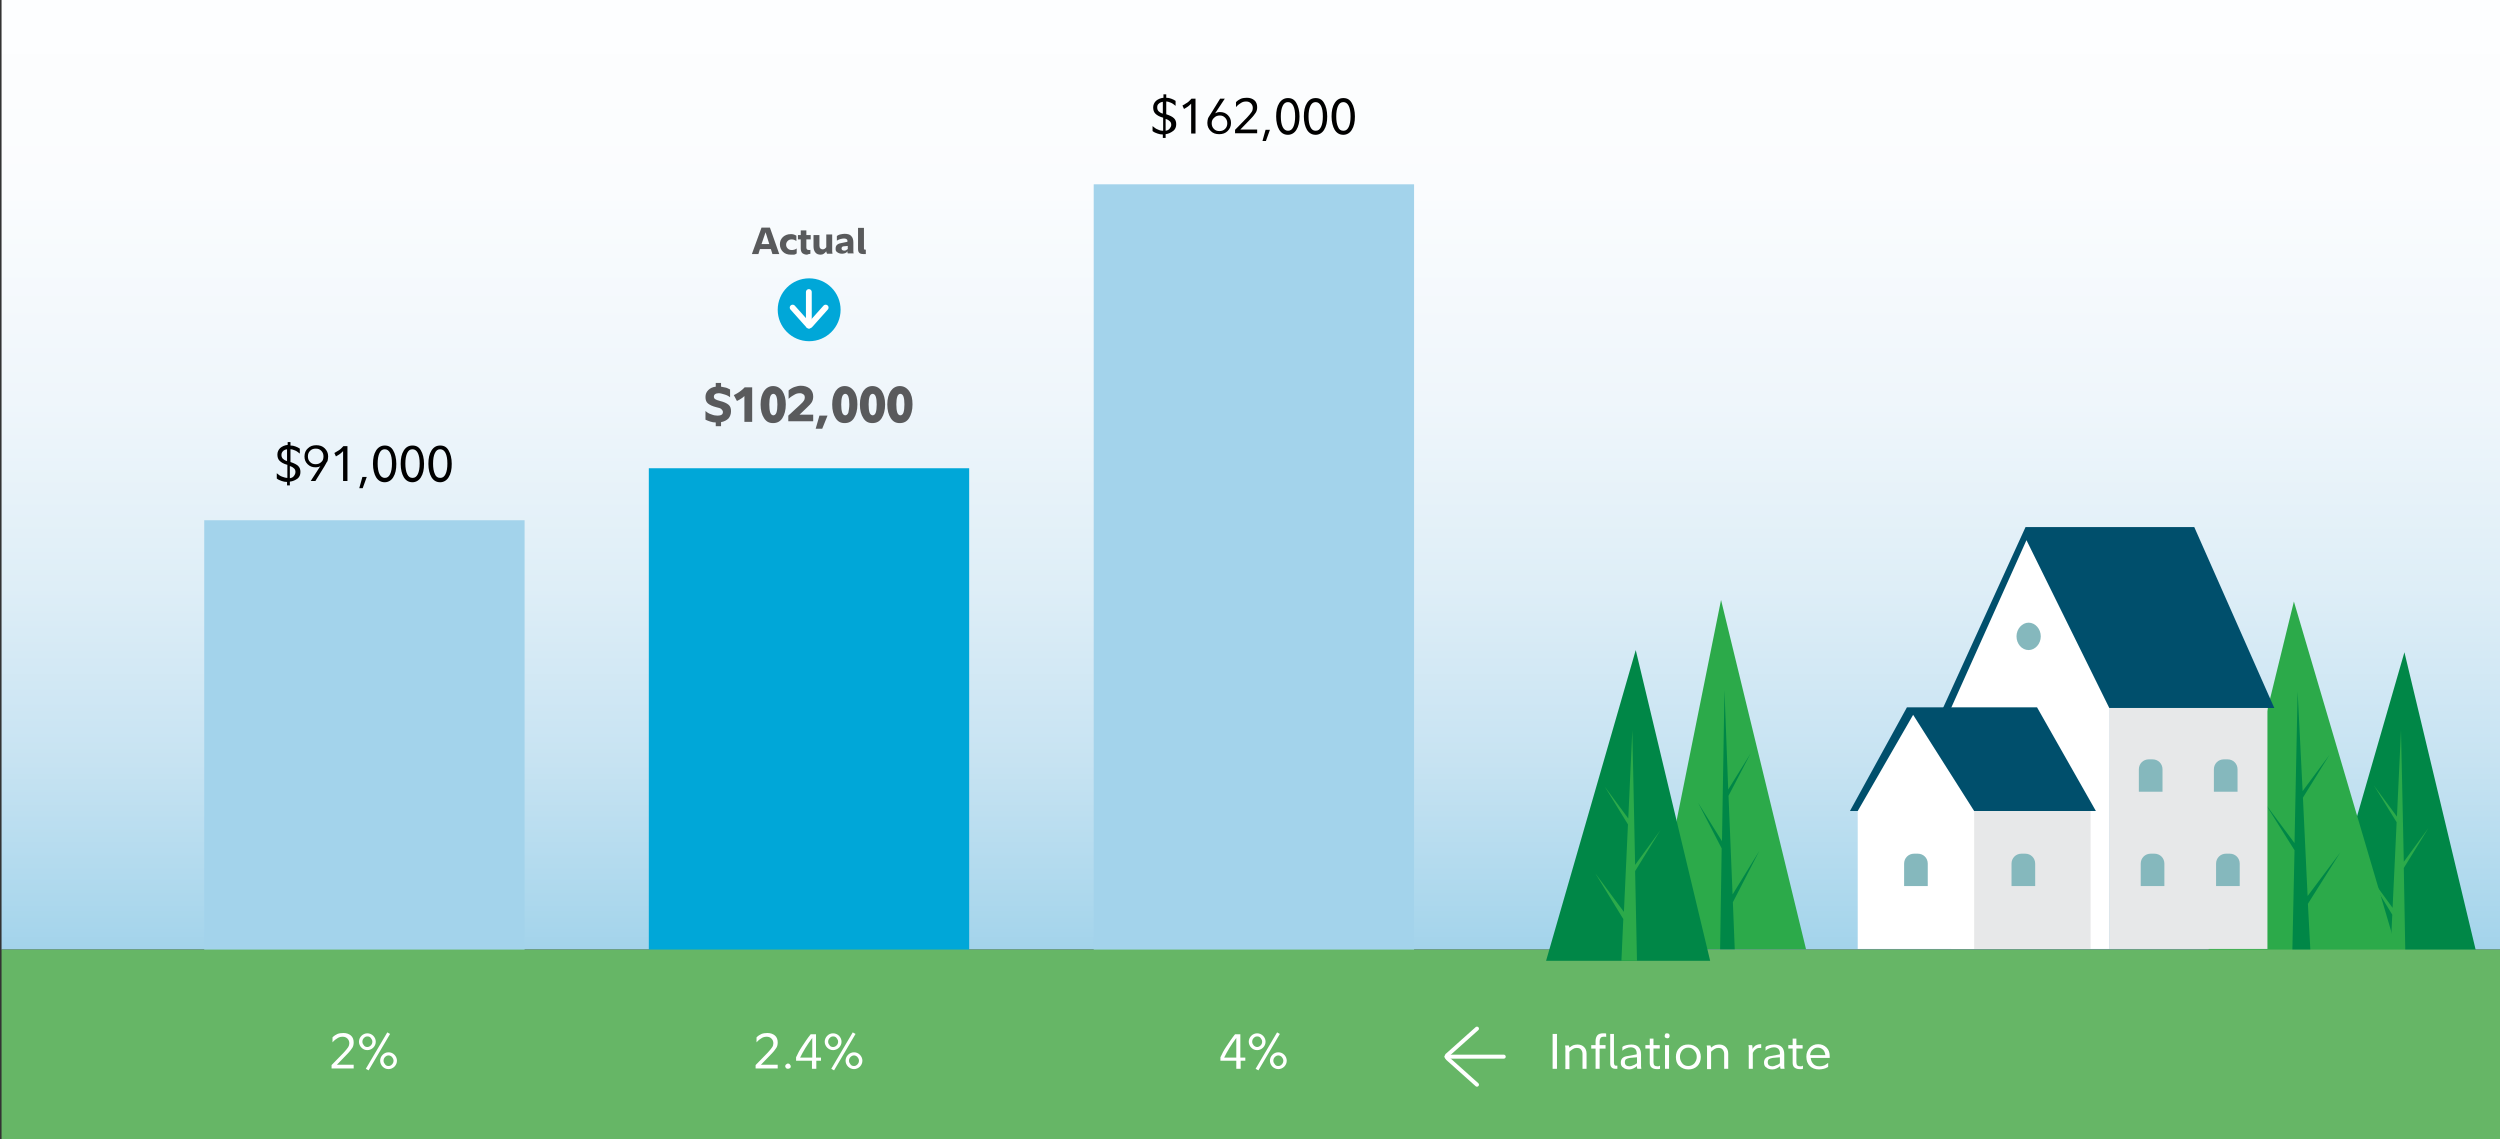
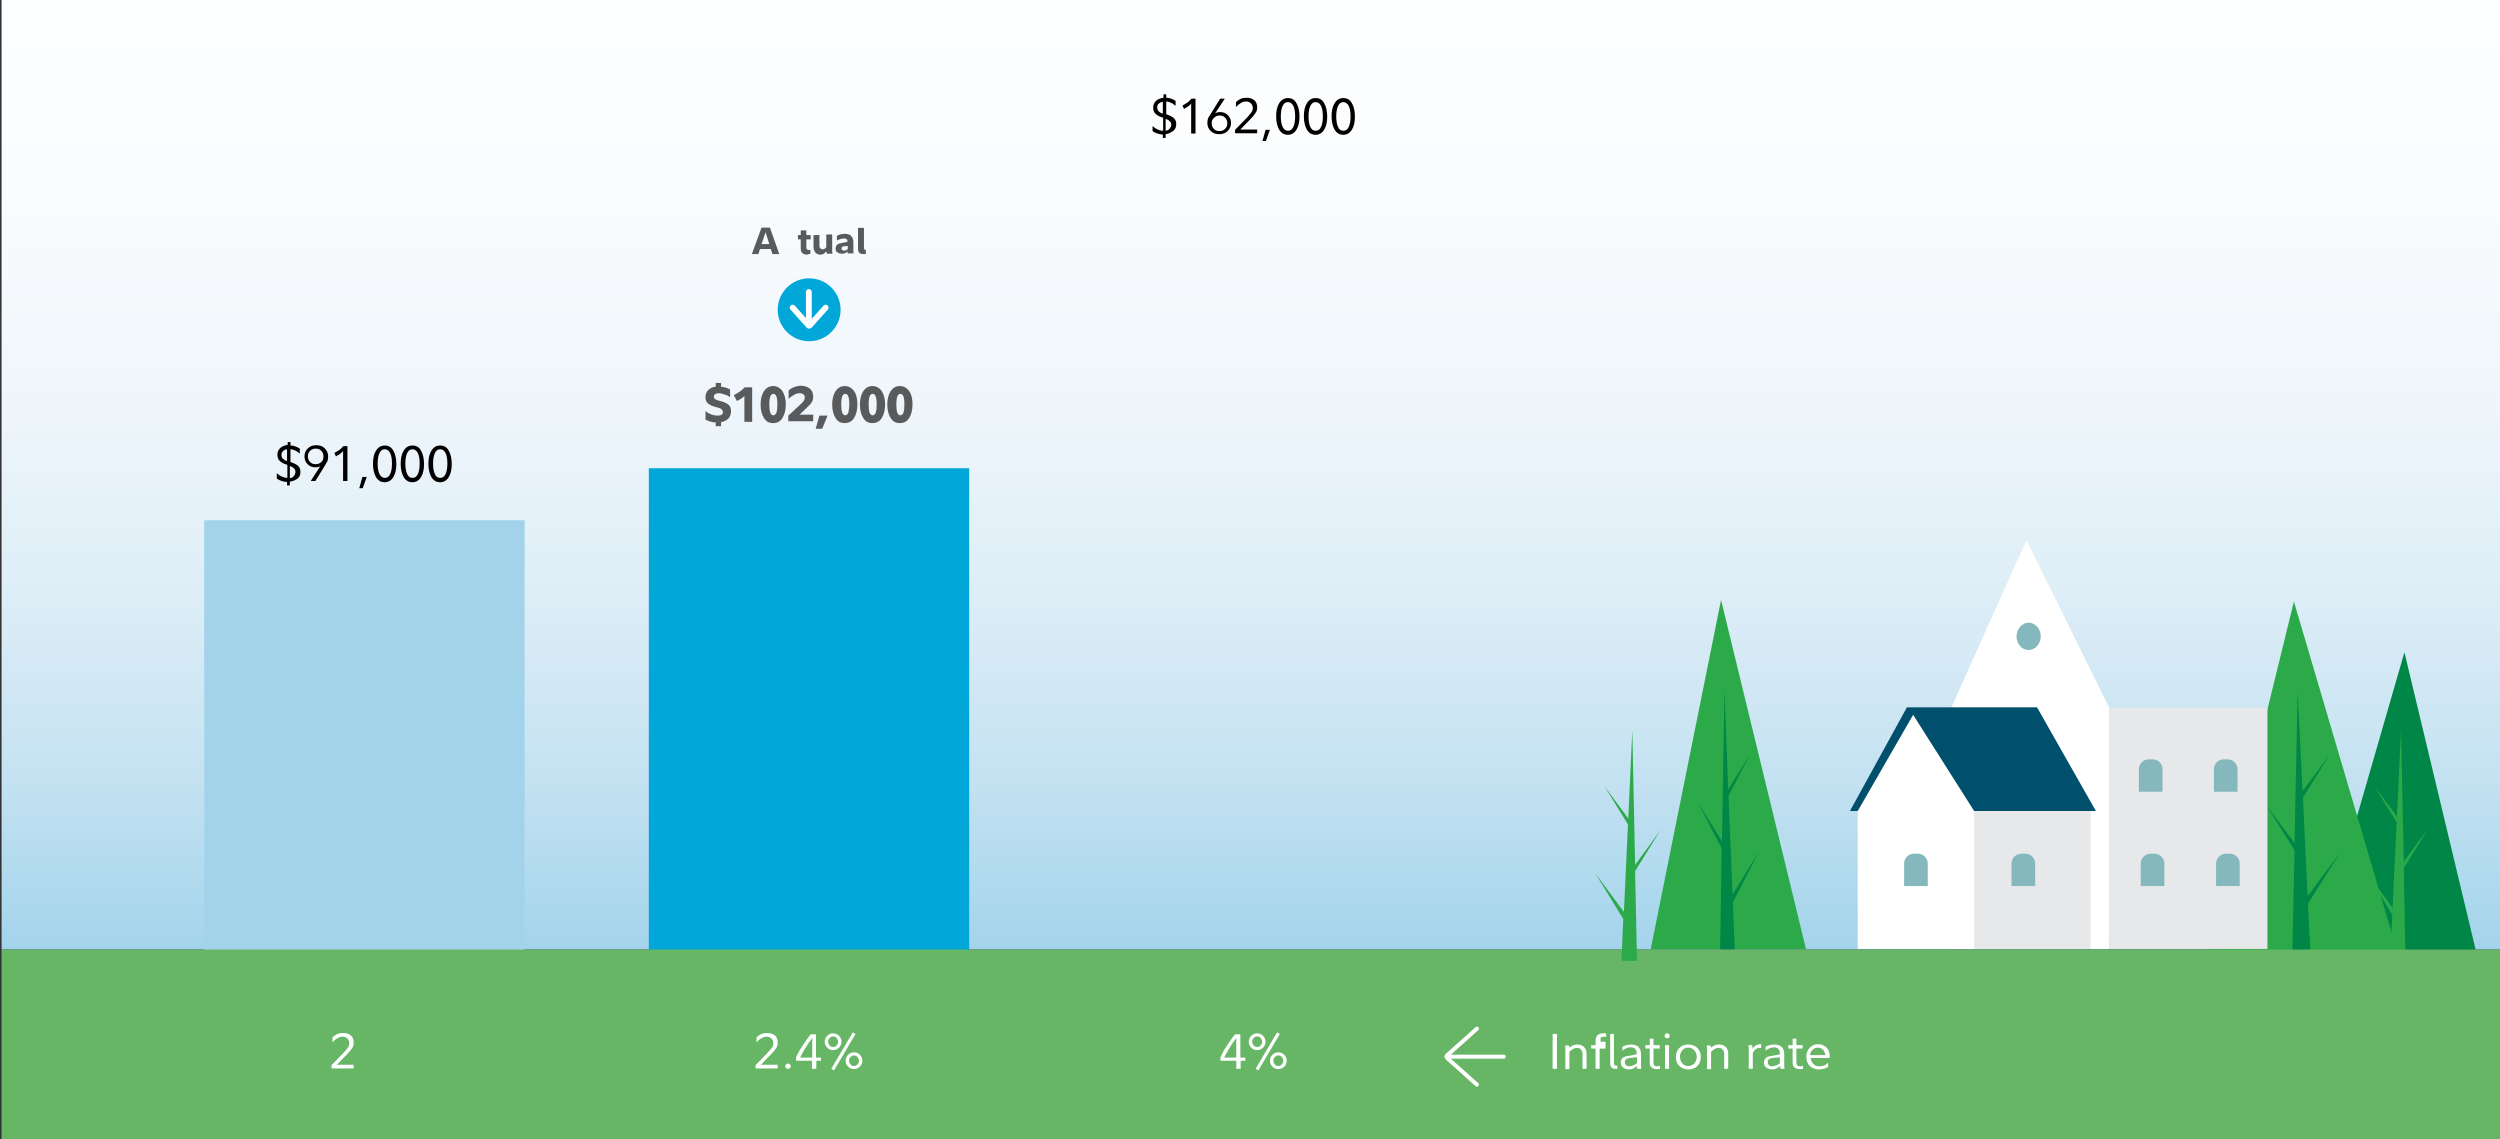
<svg xmlns="http://www.w3.org/2000/svg" version="1.1" id="Layer_1" x="0px" y="0px" viewBox="0 0 803 365.9" style="enable-background:new 0 0 803 365.9;" xml:space="preserve">
  <rect x="0" y="0" width="803" height="365.9" fill="#333333" stroke="none" />
  <style type="text/css">
	.st0{fill:none;stroke:#595A5C;stroke-width:0.5;stroke-miterlimit:10;}
	.st1{fill:url(#SVGID_1_);}
	.st2{fill:#A3D3EB;}
	.st3{fill:#00A7D8;}
	.st4{fill:#D6E4F5;}
	.st5{fill:#E3EDF8;}
	.st6{fill:#008747;}
	.st7{fill:#2CAA4A;}
	.st8{fill:#004F6C;}
	.st9{fill:#FFFFFF;}
	.st10{fill:#E7E8E9;}
	.st11{fill:#85B8BD;}
	.st12{fill:url(#SVGID_00000111169661077777522220000011708315002829802129_);}
	.st13{opacity:0.68;fill:#FFFFFF;}
	.st14{fill:#008EC6;}
	.st15{fill:#595A5C;}
	
		.st16{fill:none;stroke:#EF4323;stroke-width:2;stroke-linecap:round;stroke-linejoin:round;stroke-miterlimit:10;stroke-dasharray:0,6;}
	.st17{fill:#54B948;}
	.st18{fill:none;stroke:#595A5C;stroke-width:0.5;stroke-linecap:round;stroke-linejoin:round;stroke-miterlimit:10;}
	.st19{fill:none;stroke:#BDBEC1;stroke-width:7;stroke-linecap:round;stroke-linejoin:round;stroke-miterlimit:10;}
	.st20{fill:none;stroke:#595A5C;stroke-linecap:round;stroke-linejoin:round;stroke-miterlimit:10;}
	.st21{fill:none;stroke:#595A5C;stroke-linecap:round;stroke-linejoin:round;stroke-miterlimit:10;stroke-dasharray:0,2.681;}
	.st22{fill:#FFFFFF;stroke:#595A5C;stroke-width:0.725;stroke-miterlimit:10;}
	.st23{fill:none;stroke:#F7941D;stroke-width:3;stroke-linecap:round;stroke-miterlimit:10;}
	.st24{fill:none;stroke:#00A7D8;stroke-width:3;stroke-linecap:round;stroke-miterlimit:10;}
	.st25{fill:none;stroke:#BBCF32;stroke-width:3;stroke-linecap:round;stroke-miterlimit:10;}
	.st26{fill:#F7941D;}
	.st27{fill:#BDBEC1;}
	.st28{fill:#C45B42;}
	.st29{fill:#984E50;}
	.st30{fill:#AE595C;}
	.st31{fill:#D4926B;}
	.st32{fill:#8C3821;}
	.st33{fill:#AD503A;}
	.st34{fill:#A54734;}
	.st35{fill:#603A33;}
	.st36{fill:#4D3631;}
	.st37{fill:#F2EAE9;}
	.st38{fill:#FEFFFF;}
	.st39{fill:#F2AA80;}
	.st40{fill:#FEC87E;}
	.st41{fill:#F9A150;}
	.st42{fill:#FFE9A8;}
	.st43{fill:#D0B6A5;}
	.st44{fill:#FFD000;}
	.st45{fill:#C6304D;}
	.st46{fill:#E6E7E8;}
	.st47{fill:#005588;}
	.st48{fill:#3A94D1;}
	.st49{fill:#D1D3D4;}
	.st50{fill:#F7DFBF;}
	.st51{fill:#FCB416;}
	.st52{fill:#D4DF90;}
	.st53{fill:#965A38;}
	.st54{fill:#A56A48;}
	.st55{fill:#B1C636;}
	.st56{fill:#9EB43B;}
	.st57{fill:#C0CA84;}
	.st58{fill:#A4CD9B;}
	.st59{fill:#B3DAA7;}
	.st60{fill:#86A980;}
	.st61{fill:#ECF5E3;}
	.st62{fill:#FAA74A;}
	.st63{fill:#CB9879;}
	.st64{fill:#D0815A;}
	.st65{fill:#F5966A;}
	.st66{fill:#DA4126;}
	.st67{fill:#F04D23;}
	.st68{fill:#F3C018;}
	.st69{fill:#F1AC1E;}
	.st70{fill:#80524D;}
	.st71{fill:#EF3A37;}
	.st72{fill:#F47952;}
	.st73{fill:#4A9948;}
	.st74{fill:#008B45;}
	.st75{fill:#0084AD;}
	.st76{fill:#632D90;}
	.st77{fill:#707376;}
	.st78{fill:#726A52;}
	.st79{fill:none;stroke:#FFFFFF;stroke-width:0.5;stroke-linecap:round;stroke-linejoin:round;stroke-miterlimit:10;}
	.st80{fill:none;stroke:#FFFFFF;stroke-linecap:round;stroke-linejoin:round;stroke-miterlimit:10;stroke-dasharray:0,3;}
	.st81{fill:#FFEEBC;}
	.st82{fill:none;stroke:#FFFFFF;stroke-linecap:round;stroke-linejoin:round;stroke-miterlimit:10;}
	.st83{fill:none;stroke:#FFFFFF;stroke-width:0.934;stroke-linecap:round;stroke-linejoin:round;stroke-miterlimit:8;}
	.st84{fill:#66B666;}
	.st85{fill:none;stroke:#FFFFFF;stroke-linecap:round;stroke-linejoin:round;stroke-miterlimit:8;}
	.st86{fill:none;stroke:#FFFFFF;stroke-width:0.979;stroke-miterlimit:10;}
	.st87{fill:none;stroke:#008EC6;stroke-linecap:round;stroke-linejoin:round;stroke-miterlimit:8;}
	.st88{fill:none;stroke:#008EC6;stroke-miterlimit:8;}
	.st89{fill:none;stroke:#008EC6;stroke-width:0.979;stroke-miterlimit:10;}
	.st90{fill:none;stroke:#FFFFFF;stroke-width:0.644;stroke-linecap:round;stroke-linejoin:round;stroke-miterlimit:8;}
	.st91{fill:none;stroke:#595A5C;stroke-linecap:round;stroke-linejoin:round;stroke-miterlimit:10;stroke-dasharray:0,2.535;}
	.st92{fill:#BBCF32;}
</style>
  <linearGradient id="SVGID_1_" gradientUnits="userSpaceOnUse" x1="402.493" y1="305.007" x2="402.493" y2="-26.8">
    <stop offset="0" style="stop-color:#A3D3EB" />
    <stop offset="2.437079e-02" style="stop-color:#A8D6EC" />
    <stop offset="0.183" style="stop-color:#C7E3F2" />
    <stop offset="0.351" style="stop-color:#DEEEF7" />
    <stop offset="0.532" style="stop-color:#EFF6FB" />
    <stop offset="0.734" style="stop-color:#FAFCFE" />
    <stop offset="1" style="stop-color:#FFFFFF" />
  </linearGradient>
  <rect x="0.5" y="-26.8" class="st1" width="804" height="331.8" />
  <g>
    <g>
      <g>
        <rect x="65.6" y="167.1" class="st2" width="102.9" height="138.2" />
        <rect x="208.4" y="150.4" class="st3" width="102.9" height="155" />
-         <rect x="351.3" y="59.2" class="st2" width="102.9" height="246.1" />
      </g>
    </g>
  </g>
  <g>
    <polyline class="st6" points="744.2,306.8 772.3,209.5 795.6,306.8 744.2,306.8  " />
    <polygon class="st7" points="780,266 772.1,276.8 771.2,234.6 769.9,262.3 762.5,252.3 769.8,264.1 768.5,291.6 759.6,279.4    768.4,293.8 767.8,306.8 772.6,306.8 772.1,278.8 780,266  " />
    <polyline class="st7" points="769.9,305.4 736.8,193.2 709.3,305.4 769.9,305.4  " />
    <polygon class="st6" points="727.7,258.3 737,270.8 738,222.1 739.6,254.1 748.2,242.5 739.7,256.2 741.2,287.8 751.7,273.8    741.3,290.3 742.1,305.4 736.3,305.4 737,273.1 727.7,258.3  " />
  </g>
  <g>
-     <polygon class="st8" points="730.5,227.4 624.1,227.4 650.6,169.3 704.8,169.3 730.5,227.4  " />
    <polyline class="st9" points="677.5,304.8 626.7,304.8 626.7,227.4 650.9,173.5 677.5,227.4 677.5,304.8  " />
    <polyline class="st10" points="728.3,304.8 677.5,304.8 677.5,227.4 728.3,227.4 728.3,304.8  " />
    <polygon class="st8" points="673.2,260.5 594.2,260.5 612.5,227.2 654.3,227.2 673.2,260.5  " />
    <polyline class="st9" points="634.1,304.8 596.7,304.8 596.7,260.5 614.5,229.6 634.1,260.5 634.1,304.8  " />
    <polygon class="st10" points="671.5,304.8 634.1,304.8 634.1,260.5 671.5,260.5 671.5,304.8  " />
    <path class="st11" d="M619.2,284.6h-7.6v-7.2c0-1.8,1.4-3.2,3.2-3.2h1.2c1.8,0,3.2,1.4,3.2,3.2V284.6L619.2,284.6z" />
    <path class="st11" d="M653.7,284.6h-7.6v-7.2c0-1.8,1.4-3.2,3.2-3.2h1.2c1.8,0,3.2,1.4,3.2,3.2V284.6L653.7,284.6z" />
    <path class="st11" d="M694.6,254.3H687v-7.2c0-1.8,1.4-3.2,3.2-3.2h1.2c1.8,0,3.2,1.4,3.2,3.2V254.3L694.6,254.3z" />
    <path class="st11" d="M718.7,254.3h-7.6v-7.2c0-1.8,1.4-3.2,3.2-3.2h1.2c1.8,0,3.2,1.4,3.2,3.2V254.3L718.7,254.3z" />
    <path class="st11" d="M695.2,284.6h-7.6v-7.2c0-1.8,1.4-3.2,3.2-3.2h1.2c1.8,0,3.2,1.4,3.2,3.2V284.6L695.2,284.6z" />
    <path class="st11" d="M719.4,284.6h-7.6v-7.2c0-1.8,1.4-3.2,3.2-3.2h1.2c1.8,0,3.2,1.4,3.2,3.2V284.6L719.4,284.6z" />
    <path class="st11" d="M655.5,204.4c0,2.4-1.8,4.4-3.9,4.4c-2.2,0-3.9-2-3.9-4.4c0-2.4,1.8-4.4,3.9-4.4   C653.7,200,655.5,202,655.5,204.4L655.5,204.4z" />
  </g>
  <g>
    <path class="st15" d="M231.6,135.6v1.3h-1.7v-1.2c-0.6,0-1.2-0.1-1.8-0.3c-0.6-0.2-1.1-0.4-1.5-0.6V132c0.5,0.5,1.2,0.9,1.9,1.1   c0.7,0.3,1.4,0.4,2,0.4c0.5,0,1-0.1,1.3-0.3c0.3-0.2,0.4-0.5,0.4-0.9c0-0.3-0.2-0.6-0.5-0.9s-0.8-0.4-1.6-0.6   c-1.2-0.3-2.1-0.7-2.7-1.2c-0.6-0.5-0.8-1.2-0.8-2.1c0-0.9,0.3-1.6,0.9-2.2c0.6-0.6,1.4-1,2.4-1.1V123h1.7v1.2   c0.5,0.1,1,0.2,1.5,0.3s0.9,0.4,1.4,0.6v2.5c-0.5-0.4-1.1-0.7-1.8-0.9c-0.7-0.2-1.3-0.4-1.8-0.4c-0.5,0-0.9,0.1-1.2,0.3   c-0.3,0.2-0.4,0.5-0.4,0.8c0,0.3,0.1,0.6,0.4,0.8c0.3,0.2,0.8,0.4,1.6,0.6c1.2,0.3,2.1,0.7,2.7,1.2c0.6,0.5,0.8,1.2,0.8,2.1   c0,0.9-0.3,1.7-0.8,2.3C233.4,135,232.6,135.4,231.6,135.6z" />
    <path class="st15" d="M241.7,135.5h-2.6v-8.3c-0.3,0.3-0.6,0.6-1,0.8c-0.4,0.3-0.8,0.5-1.4,0.8l-1-1.9c0.7-0.3,1.3-0.7,1.9-1.1   c0.6-0.4,1.1-0.9,1.6-1.4h2.4V135.5z" />
    <path class="st15" d="M252.4,129.9c0,1.8-0.4,3.3-1.1,4.4c-0.7,1.1-1.7,1.6-3,1.6c-1.3,0-2.2-0.5-2.9-1.6c-0.7-1.1-1.1-2.5-1.1-4.4   c0-1.8,0.4-3.2,1.1-4.3c0.7-1,1.7-1.6,2.9-1.6s2.2,0.5,3,1.6C252,126.7,252.4,128.1,252.4,129.9z M249.7,129.9   c0-1.1-0.1-1.9-0.3-2.5c-0.2-0.6-0.6-0.9-1-0.9c-0.4,0-0.8,0.3-1,0.9c-0.2,0.6-0.3,1.5-0.3,2.5c0,1.1,0.1,2,0.3,2.6   c0.2,0.6,0.6,0.9,1,0.9c0.4,0,0.8-0.3,1-0.9C249.6,131.9,249.7,131,249.7,129.9z" />
    <path class="st15" d="M253.2,135.5v-2l3.8-3.5c0.6-0.5,1-1,1.2-1.3c0.2-0.3,0.3-0.6,0.3-1c0-0.4-0.1-0.8-0.4-1   c-0.3-0.2-0.6-0.4-1.1-0.4c-0.6,0-1.2,0.1-1.7,0.4s-1.3,0.7-2,1.4v-2.7c0.6-0.5,1.3-0.9,1.9-1.1s1.3-0.4,2-0.4   c1.2,0,2.1,0.3,2.9,0.9c0.7,0.6,1.1,1.5,1.1,2.5c0,0.7-0.1,1.2-0.4,1.8c-0.3,0.5-0.9,1.2-1.8,2l-2.2,2.1h4.4v2.1H253.2z" />
    <path class="st15" d="M265.8,133.5l-1.7,4.2H262l1.2-4.2H265.8z" />
    <path class="st15" d="M275.4,129.9c0,1.8-0.4,3.3-1.1,4.4c-0.7,1.1-1.7,1.6-3,1.6c-1.3,0-2.2-0.5-2.9-1.6c-0.7-1.1-1.1-2.5-1.1-4.4   c0-1.8,0.4-3.2,1.1-4.3c0.7-1,1.7-1.6,2.9-1.6s2.2,0.5,3,1.6C275.1,126.7,275.4,128.1,275.4,129.9z M272.8,129.9   c0-1.1-0.1-1.9-0.3-2.5c-0.2-0.6-0.6-0.9-1-0.9c-0.4,0-0.8,0.3-1,0.9c-0.2,0.6-0.3,1.5-0.3,2.5c0,1.1,0.1,2,0.3,2.6   c0.2,0.6,0.6,0.9,1,0.9c0.4,0,0.8-0.3,1-0.9C272.6,131.9,272.8,131,272.8,129.9z" />
    <path class="st15" d="M284.3,129.9c0,1.8-0.4,3.3-1.1,4.4c-0.7,1.1-1.7,1.6-3,1.6c-1.3,0-2.2-0.5-2.9-1.6c-0.7-1.1-1.1-2.5-1.1-4.4   c0-1.8,0.4-3.2,1.1-4.3c0.7-1,1.7-1.6,2.9-1.6s2.2,0.5,3,1.6C283.9,126.7,284.3,128.1,284.3,129.9z M281.6,129.9   c0-1.1-0.1-1.9-0.3-2.5c-0.2-0.6-0.6-0.9-1-0.9c-0.4,0-0.8,0.3-1,0.9c-0.2,0.6-0.3,1.5-0.3,2.5c0,1.1,0.1,2,0.3,2.6   c0.2,0.6,0.6,0.9,1,0.9c0.4,0,0.8-0.3,1-0.9C281.5,131.9,281.6,131,281.6,129.9z" />
    <path class="st15" d="M293.1,129.9c0,1.8-0.4,3.3-1.1,4.4c-0.7,1.1-1.7,1.6-3,1.6c-1.3,0-2.2-0.5-2.9-1.6c-0.7-1.1-1.1-2.5-1.1-4.4   c0-1.8,0.4-3.2,1.1-4.3c0.7-1,1.7-1.6,2.9-1.6s2.2,0.5,3,1.6C292.8,126.7,293.1,128.1,293.1,129.9z M290.5,129.9   c0-1.1-0.1-1.9-0.3-2.5c-0.2-0.6-0.6-0.9-1-0.9c-0.4,0-0.8,0.3-1,0.9c-0.2,0.6-0.3,1.5-0.3,2.5c0,1.1,0.1,2,0.3,2.6   c0.2,0.6,0.6,0.9,1,0.9c0.4,0,0.8-0.3,1-0.9C290.4,131.9,290.5,131,290.5,129.9z" />
  </g>
  <g>
    <g>
      <path d="M93.1,154.7v1.2h-0.9v-1.1c-0.6,0-1.2-0.1-1.7-0.3c-0.6-0.2-1.1-0.4-1.6-0.8V152c0.6,0.5,1.1,0.9,1.7,1.1s1.1,0.4,1.7,0.4    v-4.2c-1.2-0.3-2-0.8-2.5-1.3c-0.5-0.5-0.7-1.2-0.7-2c0-0.8,0.3-1.5,0.9-2.1c0.6-0.5,1.4-0.9,2.4-1V142h0.9v1.1    c0.6,0,1.1,0.1,1.6,0.3c0.5,0.2,1,0.4,1.4,0.7v1.6c-0.5-0.4-1-0.8-1.5-1c-0.5-0.2-1-0.4-1.5-0.4v4.1c1.2,0.4,2,0.8,2.5,1.3    c0.5,0.5,0.7,1.1,0.7,1.9c0,0.9-0.3,1.6-0.9,2.1C94.9,154.2,94.1,154.6,93.1,154.7z M90.4,146.1c0,0.5,0.1,0.8,0.4,1.2    c0.3,0.3,0.7,0.6,1.4,0.8v-3.8c-0.6,0.1-1,0.3-1.3,0.6C90.6,145.2,90.4,145.6,90.4,146.1z M94.9,151.6c0-0.4-0.1-0.8-0.4-1.1    c-0.3-0.3-0.7-0.6-1.4-0.8v3.9c0.6-0.1,1-0.3,1.3-0.7S94.9,152.1,94.9,151.6z" />
      <path d="M104.2,149.8l-2.9,4.7h-1.5l3.1-4.8l0,0c-0.2,0.1-0.4,0.3-0.7,0.3c-0.3,0.1-0.6,0.1-0.9,0.1c-1,0-1.8-0.3-2.5-1    c-0.7-0.7-1-1.5-1-2.5c0-1.1,0.4-2,1.1-2.6c0.7-0.7,1.6-1,2.7-1c1.1,0,2,0.3,2.7,1c0.7,0.7,1.1,1.5,1.1,2.6c0,0.5-0.1,1-0.2,1.5    C104.8,148.6,104.6,149.2,104.2,149.8z M103.9,146.6c0-0.7-0.2-1.3-0.7-1.8c-0.5-0.5-1-0.7-1.8-0.7c-0.7,0-1.3,0.2-1.8,0.7    c-0.5,0.5-0.7,1.1-0.7,1.8c0,0.7,0.2,1.3,0.7,1.8c0.5,0.5,1,0.7,1.8,0.7c0.7,0,1.3-0.2,1.8-0.7C103.7,148,103.9,147.4,103.9,146.6    z" />
      <path d="M111.6,154.5h-1.4v-9.6c-0.3,0.3-0.6,0.6-1,0.9c-0.4,0.3-0.8,0.5-1.3,0.8l-0.5-1.1c0.5-0.3,1-0.6,1.5-0.9s0.9-0.8,1.4-1.3    h1.3V154.5z" />
      <path d="M117.8,153.2l-1.3,3.6h-1.1l1-3.6H117.8z" />
      <path d="M123.6,143.1c1.2,0,2.1,0.5,2.7,1.6c0.6,1,1,2.5,1,4.3s-0.3,3.2-1,4.3c-0.6,1-1.6,1.6-2.7,1.6c-1.2,0-2.1-0.5-2.8-1.6    c-0.6-1-1-2.5-1-4.3c0-1.8,0.3-3.2,1-4.3C121.5,143.6,122.5,143.1,123.6,143.1z M123.6,153.5c0.8,0,1.3-0.4,1.7-1.2    c0.4-0.8,0.6-2,0.6-3.4c0-1.5-0.2-2.6-0.6-3.4c-0.4-0.8-1-1.2-1.7-1.2c-0.8,0-1.3,0.4-1.7,1.2c-0.4,0.8-0.6,2-0.6,3.4    s0.2,2.6,0.6,3.4C122.3,153.1,122.9,153.5,123.6,153.5z" />
      <path d="M132.5,143.1c1.2,0,2.1,0.5,2.7,1.6c0.6,1,1,2.5,1,4.3s-0.3,3.2-1,4.3c-0.6,1-1.6,1.6-2.7,1.6c-1.2,0-2.1-0.5-2.8-1.6    c-0.6-1-1-2.5-1-4.3c0-1.8,0.3-3.2,1-4.3C130.4,143.6,131.3,143.1,132.5,143.1z M132.5,153.5c0.8,0,1.3-0.4,1.7-1.2    c0.4-0.8,0.6-2,0.6-3.4c0-1.5-0.2-2.6-0.6-3.4c-0.4-0.8-1-1.2-1.7-1.2c-0.8,0-1.3,0.4-1.7,1.2c-0.4,0.8-0.6,2-0.6,3.4    s0.2,2.6,0.6,3.4C131.2,153.1,131.7,153.5,132.5,153.5z" />
      <path d="M141.4,143.1c1.2,0,2.1,0.5,2.7,1.6c0.6,1,1,2.5,1,4.3s-0.3,3.2-1,4.3c-0.6,1-1.6,1.6-2.7,1.6c-1.2,0-2.1-0.5-2.8-1.6    c-0.6-1-1-2.5-1-4.3c0-1.8,0.3-3.2,1-4.3C139.3,143.6,140.2,143.1,141.4,143.1z M141.4,153.5c0.8,0,1.3-0.4,1.7-1.2    c0.4-0.8,0.6-2,0.6-3.4c0-1.5-0.2-2.6-0.6-3.4c-0.4-0.8-1-1.2-1.7-1.2c-0.8,0-1.3,0.4-1.7,1.2c-0.4,0.8-0.6,2-0.6,3.4    s0.2,2.6,0.6,3.4C140,153.1,140.6,153.5,141.4,153.5z" />
    </g>
  </g>
  <g>
    <g>
      <path d="M374.4,43.1v1.2h-0.9v-1.1c-0.6,0-1.2-0.1-1.7-0.3c-0.6-0.2-1.1-0.4-1.6-0.8v-1.6c0.6,0.5,1.1,0.9,1.7,1.1    c0.6,0.3,1.1,0.4,1.7,0.4v-4.2c-1.2-0.3-2-0.8-2.5-1.3c-0.5-0.5-0.7-1.2-0.7-2c0-0.8,0.3-1.5,0.9-2.1c0.6-0.5,1.4-0.9,2.4-1v-1.1    h0.9v1.1c0.6,0,1.1,0.1,1.6,0.3c0.5,0.2,1,0.4,1.4,0.7v1.6c-0.5-0.4-1-0.8-1.5-1c-0.5-0.2-1-0.4-1.5-0.4v4.1    c1.2,0.4,2,0.8,2.5,1.3c0.5,0.5,0.7,1.1,0.7,1.9c0,0.9-0.3,1.6-0.9,2.1C376.1,42.6,375.3,43,374.4,43.1z M371.7,34.5    c0,0.5,0.1,0.8,0.4,1.2c0.3,0.3,0.7,0.6,1.4,0.8v-3.8c-0.6,0.1-1,0.3-1.3,0.6C371.8,33.6,371.7,34,371.7,34.5z M376.2,40.1    c0-0.4-0.1-0.8-0.4-1.1s-0.7-0.6-1.4-0.8V42c0.6-0.1,1-0.3,1.3-0.7S376.2,40.6,376.2,40.1z" />
      <path d="M384,42.9h-1.4v-9.6c-0.3,0.3-0.6,0.6-1,0.9c-0.4,0.3-0.8,0.5-1.3,0.8l-0.5-1.1c0.5-0.3,1-0.6,1.5-0.9s0.9-0.8,1.4-1.3    h1.3V42.9z" />
      <path d="M389,36.4l2.9-4.7h1.5l-3.1,4.7l0,0c0.2-0.1,0.4-0.2,0.7-0.3c0.3-0.1,0.6-0.1,0.9-0.1c1,0,1.8,0.3,2.5,1    c0.7,0.7,1,1.5,1,2.5c0,1.1-0.4,1.9-1.1,2.6c-0.7,0.7-1.6,1-2.7,1c-1.1,0-2-0.3-2.7-1c-0.7-0.7-1.1-1.5-1.1-2.6    c0-0.5,0.1-1,0.2-1.4S388.6,37.1,389,36.4z M389.2,39.6c0,0.7,0.2,1.3,0.7,1.8s1,0.7,1.8,0.7c0.7,0,1.3-0.2,1.8-0.7    c0.5-0.5,0.7-1.1,0.7-1.8c0-0.7-0.2-1.3-0.7-1.8c-0.5-0.5-1-0.7-1.7-0.7c-0.7,0-1.3,0.2-1.8,0.7C389.4,38.3,389.2,38.9,389.2,39.6    z" />
      <path d="M396.7,42.9v-1.2l3.9-4c0.6-0.7,1.1-1.2,1.4-1.7c0.3-0.4,0.4-0.9,0.4-1.3c0-0.6-0.2-1.1-0.6-1.5s-0.9-0.6-1.5-0.6    c-0.6,0-1.1,0.1-1.6,0.4c-0.5,0.3-1.1,0.7-1.7,1.4v-1.6c0.5-0.5,1.1-0.9,1.6-1.1c0.5-0.2,1.2-0.3,1.9-0.3c1,0,1.8,0.3,2.4,0.8    s0.9,1.3,0.9,2.2c0,0.6-0.1,1.2-0.4,1.7s-0.9,1.3-1.8,2.2l-3.2,3.3h5.4v1.2H396.7z" />
      <path d="M407.9,41.7l-1.3,3.6h-1.1l1-3.6H407.9z" />
      <path d="M413.7,31.5c1.2,0,2.1,0.5,2.7,1.6c0.6,1,1,2.5,1,4.3s-0.3,3.2-1,4.3c-0.6,1-1.6,1.6-2.7,1.6c-1.2,0-2.1-0.5-2.8-1.6    c-0.6-1-1-2.5-1-4.3c0-1.8,0.3-3.2,1-4.3C411.6,32,412.6,31.5,413.7,31.5z M413.7,42c0.8,0,1.3-0.4,1.7-1.2c0.4-0.8,0.6-2,0.6-3.4    c0-1.5-0.2-2.6-0.6-3.4c-0.4-0.8-1-1.2-1.7-1.2c-0.8,0-1.3,0.4-1.7,1.2c-0.4,0.8-0.6,2-0.6,3.4s0.2,2.6,0.6,3.4    C412.4,41.6,413,42,413.7,42z" />
      <path d="M422.6,31.5c1.2,0,2.1,0.5,2.7,1.6c0.6,1,1,2.5,1,4.3s-0.3,3.2-1,4.3c-0.6,1-1.6,1.6-2.7,1.6c-1.2,0-2.1-0.5-2.8-1.6    c-0.6-1-1-2.5-1-4.3c0-1.8,0.3-3.2,1-4.3C420.5,32,421.4,31.5,422.6,31.5z M422.6,42c0.8,0,1.3-0.4,1.7-1.2c0.4-0.8,0.6-2,0.6-3.4    c0-1.5-0.2-2.6-0.6-3.4c-0.4-0.8-1-1.2-1.7-1.2c-0.8,0-1.3,0.4-1.7,1.2c-0.4,0.8-0.6,2-0.6,3.4s0.2,2.6,0.6,3.4    C421.3,41.6,421.8,42,422.6,42z" />
      <path d="M431.5,31.5c1.2,0,2.1,0.5,2.7,1.6c0.6,1,1,2.5,1,4.3s-0.3,3.2-1,4.3c-0.6,1-1.6,1.6-2.7,1.6c-1.2,0-2.1-0.5-2.8-1.6    c-0.6-1-1-2.5-1-4.3c0-1.8,0.3-3.2,1-4.3C429.4,32,430.3,31.5,431.5,31.5z M431.5,42c0.8,0,1.3-0.4,1.7-1.2c0.4-0.8,0.6-2,0.6-3.4    c0-1.5-0.2-2.6-0.6-3.4c-0.4-0.8-1-1.2-1.7-1.2c-0.8,0-1.3,0.4-1.7,1.2c-0.4,0.8-0.6,2-0.6,3.4s0.2,2.6,0.6,3.4    C430.1,41.6,430.7,42,431.5,42z" />
    </g>
  </g>
  <g>
    <path class="st15" d="M250.3,81.6h-2.2l-0.5-1.6h-3.5l-0.5,1.6h-2.1l3.1-8.5h2.7L250.3,81.6z M247.1,78.4l-1.2-3.8l-1.3,3.8H247.1z   " />
-     <path class="st15" d="M254,81.8c-1,0-1.9-0.3-2.5-0.9c-0.6-0.6-1-1.4-1-2.4c0-1,0.3-1.7,1-2.4c0.7-0.6,1.5-0.9,2.5-0.9   c0.3,0,0.6,0,0.9,0.1s0.6,0.2,0.9,0.4v1.7c-0.3-0.2-0.6-0.3-0.8-0.4c-0.3-0.1-0.5-0.1-0.8-0.1c-0.5,0-0.9,0.2-1.2,0.5   c-0.3,0.3-0.5,0.7-0.5,1.2c0,0.5,0.2,0.9,0.5,1.2s0.7,0.5,1.2,0.5c0.3,0,0.6,0,0.9-0.1c0.3-0.1,0.6-0.2,0.8-0.4v1.6   c-0.2,0.2-0.5,0.3-0.8,0.4C254.7,81.8,254.4,81.8,254,81.8z" />
    <path class="st15" d="M259.2,81.8c-0.6,0-1.1-0.2-1.5-0.5c-0.3-0.3-0.5-0.8-0.5-1.5v-2.9h-0.9v-1.4h0.9V74h1.8v1.5h1.4v1.4H259v2.6   c0,0.3,0.1,0.5,0.2,0.6c0.1,0.1,0.3,0.2,0.6,0.2c0.1,0,0.2,0,0.3,0c0.1,0,0.2,0,0.2-0.1v1.3c-0.2,0.1-0.3,0.1-0.5,0.1   S259.4,81.8,259.2,81.8z" />
    <path class="st15" d="M265.4,80.7L265.4,80.7c-0.3,0.4-0.5,0.6-0.8,0.8s-0.6,0.3-1,0.3c-0.7,0-1.3-0.2-1.7-0.7   c-0.4-0.5-0.6-1.1-0.6-2v-3.6h1.9v3.4c0,0.4,0.1,0.7,0.3,0.9c0.2,0.2,0.5,0.3,0.8,0.3c0.2,0,0.4-0.1,0.6-0.2s0.3-0.3,0.5-0.5v-4.1   h1.9V80c0,0.3,0,0.6,0,0.8c0,0.3,0.1,0.5,0.1,0.7h-1.8c0-0.1,0-0.2-0.1-0.4C265.4,81.1,265.4,80.9,265.4,80.7z" />
    <path class="st15" d="M268.4,79.9c0-0.5,0.1-0.9,0.4-1.2s0.7-0.5,1.3-0.6l1.9-0.4c0.1,0,0.1,0,0.2-0.1c0,0,0-0.1,0-0.1v-0.1   c0-0.3-0.1-0.4-0.3-0.6c-0.2-0.1-0.4-0.2-0.8-0.2c-0.4,0-0.8,0.1-1.2,0.2s-0.8,0.3-1.1,0.5v-1.5c0.3-0.2,0.6-0.4,1.1-0.5   c0.5-0.1,0.9-0.2,1.4-0.2c0.9,0,1.7,0.2,2.1,0.7c0.5,0.5,0.7,1.2,0.7,2.1v1.8c0,0.3,0,0.6,0,0.9c0,0.3,0,0.6,0.1,0.8h-1.9   c0-0.1-0.1-0.2-0.1-0.3c0-0.1,0-0.2,0-0.4h0c-0.2,0.3-0.4,0.5-0.7,0.6s-0.6,0.2-1,0.2c-0.7,0-1.2-0.2-1.6-0.5   S268.4,80.5,268.4,79.9z M272.3,80v-1l-1.2,0.1c-0.3,0-0.5,0.1-0.6,0.2c-0.1,0.1-0.2,0.3-0.2,0.5c0,0.2,0.1,0.4,0.2,0.5   c0.2,0.1,0.4,0.2,0.6,0.2c0.2,0,0.4,0,0.6-0.1C271.9,80.3,272.1,80.1,272.3,80z" />
    <path class="st15" d="M277.5,73.1v6.6c0,0.2,0,0.3,0.1,0.4c0.1,0.1,0.2,0.1,0.3,0.1h0.2v1.4h-0.8c-0.6,0-1-0.1-1.3-0.4   c-0.3-0.3-0.4-0.7-0.4-1.3v-6.7H277.5z" />
  </g>
  <g>
    <circle class="st3" cx="259.9" cy="99.5" r="10.1" />
    <g>
      <g transform="matrix(2,0,0,2,0,0)">
        <path class="st83" d="M129.9,52.3v-5.4" />
        <path class="st83" d="M127.3,49.4l2.5,2.8c0.1,0.1,0.2,0.1,0.3,0c0,0,0,0,0,0l2.5-2.8" />
      </g>
    </g>
  </g>
  <rect x="0.5" y="305" class="st84" width="804" height="60.9" />
  <g>
    <polygon class="st7" points="580.1,304.9 552.8,192.7 530.2,304.9 580.1,304.9  " />
    <polygon class="st6" points="545.4,257.8 553.1,270.2 553.9,221.6 555.1,253.6 562.3,242 555.2,255.6 556.5,287.3 565.1,273.3    556.6,289.8 557.2,304.9 552.5,304.9 553,272.5 545.4,257.8  " />
-     <polygon class="st6" points="496.6,308.6 525.4,208.8 549.3,308.6 496.6,308.6  " />
    <polygon class="st7" points="533.3,266.7 525.2,277.8 524.3,234.5 523,262.9 515.4,252.6 522.9,264.8 521.6,292.9 512.4,280.5    521.4,295.2 520.8,308.6 525.8,308.6 525.2,279.8 533.3,266.7  " />
  </g>
  <g>
    <g>
      <path class="st9" d="M400,340.7h-1.5v2.6h-1.4v-2.6H392v-1.1c0.5-1.1,1.1-2.3,2-3.6s1.7-2.6,2.7-3.8h1.7v7.5h1.6V340.7z     M397.1,339.6v-6.2h0c-0.8,1-1.5,2.1-2.2,3.2c-0.7,1.1-1.2,2.1-1.7,3.1H397.1z" />
      <path class="st9" d="M403.8,331.9c0.7,0,1.4,0.3,1.9,0.8c0.5,0.5,0.8,1.2,0.8,1.9s-0.3,1.4-0.8,1.9c-0.5,0.5-1.2,0.8-1.9,0.8    c-0.8,0-1.4-0.3-1.9-0.8c-0.5-0.5-0.8-1.2-0.8-1.9s0.3-1.4,0.8-1.9C402.4,332.2,403.1,331.9,403.8,331.9z M403.8,336.3    c0.4,0,0.8-0.2,1.1-0.5s0.5-0.7,0.5-1.2c0-0.5-0.2-0.8-0.5-1.2s-0.7-0.5-1.1-0.5c-0.5,0-0.8,0.2-1.1,0.5c-0.3,0.3-0.5,0.7-0.5,1.2    c0,0.5,0.2,0.8,0.5,1.2C403,336.1,403.4,336.3,403.8,336.3z M411.1,332.1l-6.9,11.7l-0.9-0.5l6.9-11.7L411.1,332.1z M410.6,338    c0.8,0,1.4,0.3,1.9,0.8c0.5,0.5,0.8,1.2,0.8,1.9s-0.3,1.4-0.8,1.9c-0.5,0.5-1.2,0.8-1.9,0.8s-1.4-0.3-1.9-0.8    c-0.5-0.5-0.8-1.2-0.8-1.9s0.3-1.4,0.8-1.9C409.2,338.3,409.8,338,410.6,338z M410.6,342.4c0.5,0,0.8-0.2,1.1-0.5    c0.3-0.3,0.5-0.7,0.5-1.2s-0.2-0.8-0.5-1.2c-0.3-0.3-0.7-0.5-1.1-0.5c-0.4,0-0.8,0.2-1.1,0.5s-0.5,0.7-0.5,1.2s0.2,0.8,0.5,1.2    S410.1,342.4,410.6,342.4z" />
    </g>
  </g>
  <g>
    <g>
      <path class="st9" d="M242.7,343.3v-1.2l3.9-4c0.6-0.7,1.1-1.2,1.4-1.7c0.3-0.4,0.4-0.9,0.4-1.3c0-0.6-0.2-1.1-0.6-1.5    s-0.9-0.6-1.5-0.6c-0.6,0-1.1,0.1-1.6,0.4c-0.5,0.3-1.1,0.7-1.7,1.4v-1.6c0.5-0.5,1.1-0.9,1.6-1.1c0.5-0.2,1.2-0.3,1.9-0.3    c1,0,1.8,0.3,2.4,0.8s0.9,1.3,0.9,2.2c0,0.6-0.1,1.2-0.4,1.7s-0.9,1.3-1.8,2.2l-3.2,3.3h5.4v1.2H242.7z" />
      <path class="st9" d="M254,342.5c0,0.3-0.1,0.5-0.3,0.6s-0.4,0.2-0.6,0.2c-0.3,0-0.5-0.1-0.6-0.2s-0.3-0.4-0.3-0.6    c0-0.2,0.1-0.5,0.3-0.6c0.2-0.2,0.4-0.3,0.6-0.3c0.2,0,0.5,0.1,0.6,0.3C253.9,342.1,254,342.3,254,342.5z" />
      <path class="st9" d="M263.7,340.7h-1.5v2.6h-1.4v-2.6h-5.1v-1.1c0.5-1.1,1.1-2.3,2-3.6s1.7-2.6,2.7-3.8h1.7v7.5h1.6V340.7z     M260.9,339.6v-6.2h0c-0.8,1-1.5,2.1-2.2,3.2c-0.7,1.1-1.2,2.1-1.7,3.1H260.9z" />
      <path class="st9" d="M267.6,331.9c0.7,0,1.4,0.3,1.9,0.8c0.5,0.5,0.8,1.2,0.8,1.9s-0.3,1.4-0.8,1.9c-0.5,0.5-1.2,0.8-1.9,0.8    c-0.8,0-1.4-0.3-1.9-0.8c-0.5-0.5-0.8-1.2-0.8-1.9s0.3-1.4,0.8-1.9C266.2,332.2,266.8,331.9,267.6,331.9z M267.6,336.3    c0.4,0,0.8-0.2,1.1-0.5s0.5-0.7,0.5-1.2c0-0.5-0.2-0.8-0.5-1.2s-0.7-0.5-1.1-0.5c-0.5,0-0.8,0.2-1.1,0.5c-0.3,0.3-0.5,0.7-0.5,1.2    c0,0.5,0.2,0.8,0.5,1.2C266.7,336.1,267.1,336.3,267.6,336.3z M274.8,332.1l-6.9,11.7l-0.9-0.5l6.9-11.7L274.8,332.1z M274.3,338    c0.8,0,1.4,0.3,1.9,0.8c0.5,0.5,0.8,1.2,0.8,1.9s-0.3,1.4-0.8,1.9c-0.5,0.5-1.2,0.8-1.9,0.8s-1.4-0.3-1.9-0.8    c-0.5-0.5-0.8-1.2-0.8-1.9s0.3-1.4,0.8-1.9C272.9,338.3,273.6,338,274.3,338z M274.3,342.4c0.5,0,0.8-0.2,1.1-0.5    c0.3-0.3,0.5-0.7,0.5-1.2s-0.2-0.8-0.5-1.2c-0.3-0.3-0.7-0.5-1.1-0.5c-0.4,0-0.8,0.2-1.1,0.5s-0.5,0.7-0.5,1.2s0.2,0.8,0.5,1.2    S273.9,342.4,274.3,342.4z" />
    </g>
  </g>
  <g>
    <g>
      <path class="st9" d="M106.5,343.3v-1.2l3.9-4c0.6-0.7,1.1-1.2,1.4-1.7s0.4-0.9,0.4-1.3c0-0.6-0.2-1.1-0.6-1.5s-0.9-0.6-1.5-0.6    c-0.6,0-1.1,0.1-1.6,0.4c-0.5,0.3-1.1,0.7-1.7,1.4v-1.6c0.5-0.5,1.1-0.9,1.6-1.1c0.5-0.2,1.2-0.3,1.9-0.3c1,0,1.8,0.3,2.4,0.8    s0.9,1.3,0.9,2.2c0,0.6-0.1,1.2-0.4,1.7c-0.3,0.5-0.9,1.3-1.8,2.2l-3.2,3.3h5.4v1.2H106.5z" />
-       <path class="st9" d="M118,331.9c0.7,0,1.4,0.3,1.9,0.8c0.5,0.5,0.8,1.2,0.8,1.9s-0.3,1.4-0.8,1.9c-0.5,0.5-1.2,0.8-1.9,0.8    c-0.8,0-1.4-0.3-1.9-0.8c-0.5-0.5-0.8-1.2-0.8-1.9s0.3-1.4,0.8-1.9C116.6,332.2,117.3,331.9,118,331.9z M118,336.3    c0.4,0,0.8-0.2,1.1-0.5s0.5-0.7,0.5-1.2c0-0.5-0.2-0.8-0.5-1.2s-0.7-0.5-1.1-0.5c-0.5,0-0.8,0.2-1.1,0.5s-0.5,0.7-0.5,1.2    c0,0.5,0.2,0.8,0.5,1.2S117.6,336.3,118,336.3z M125.3,332.1l-6.9,11.7l-0.9-0.5l6.9-11.7L125.3,332.1z M124.8,338    c0.8,0,1.4,0.3,1.9,0.8c0.5,0.5,0.8,1.2,0.8,1.9s-0.3,1.4-0.8,1.9c-0.5,0.5-1.2,0.8-1.9,0.8c-0.8,0-1.4-0.3-1.9-0.8    c-0.5-0.5-0.8-1.2-0.8-1.9s0.3-1.4,0.8-1.9C123.4,338.3,124,338,124.8,338z M124.8,342.4c0.5,0,0.8-0.2,1.1-0.5    c0.3-0.3,0.5-0.7,0.5-1.2s-0.2-0.8-0.5-1.2c-0.3-0.3-0.7-0.5-1.1-0.5c-0.4,0-0.8,0.2-1.1,0.5s-0.5,0.7-0.5,1.2s0.2,0.8,0.5,1.2    S124.4,342.4,124.8,342.4z" />
    </g>
  </g>
  <g>
    <path class="st9" d="M500.1,343.3h-1.4v-11.2h1.4V343.3z" />
    <path class="st9" d="M504.1,336.5L504.1,336.5c0.5-0.4,1-0.7,1.3-0.8c0.4-0.1,0.8-0.2,1.3-0.2c0.9,0,1.6,0.3,2.1,0.8   c0.5,0.5,0.8,1.2,0.8,2.1v4.9h-1.3v-4.8c0-0.6-0.2-1-0.5-1.4c-0.3-0.4-0.8-0.5-1.4-0.5c-0.4,0-0.8,0.1-1.1,0.3   c-0.4,0.2-0.7,0.5-1.2,0.9v5.6h-1.3v-6c0-0.3,0-0.6,0-0.8c0-0.3-0.1-0.5-0.1-0.8h1.2c0,0.1,0.1,0.2,0.1,0.4   C504.1,336.3,504.1,336.4,504.1,336.5z" />
-     <path class="st9" d="M515.7,335.7v1.1h-1.9v6.5h-1.3v-6.5h-1.4v-1.1h1.4v-1.3c0-0.8,0.2-1.4,0.6-1.9c0.4-0.4,1-0.6,1.8-0.6   c0.1,0,0.3,0,0.5,0c0.2,0,0.3,0,0.5,0.1v1.1c-0.1-0.1-0.2-0.1-0.4-0.1c-0.1,0-0.2,0-0.4,0c-0.4,0-0.8,0.1-1,0.4   c-0.2,0.3-0.3,0.7-0.3,1.1v1.2H515.7z M517.1,332.1h1.3v9.3c0,0.3,0.1,0.5,0.2,0.7s0.3,0.2,0.6,0.2h0.3v1h-0.7   c-0.5,0-1-0.2-1.2-0.5c-0.3-0.3-0.4-0.7-0.4-1.3V332.1z" />
+     <path class="st9" d="M515.7,335.7v1.1h-1.9v6.5h-1.3v-6.5h-1.4v-1.1h1.4v-1.3c0-0.8,0.2-1.4,0.6-1.9c0.4-0.4,1-0.6,1.8-0.6   c0.1,0,0.3,0,0.5,0c0.2,0,0.3,0,0.5,0.1v1.1c-0.1-0.1-0.2-0.1-0.4-0.1c-0.1,0-0.2,0-0.4,0c-0.4,0-0.8,0.1-1,0.4   v1.2H515.7z M517.1,332.1h1.3v9.3c0,0.3,0.1,0.5,0.2,0.7s0.3,0.2,0.6,0.2h0.3v1h-0.7   c-0.5,0-1-0.2-1.2-0.5c-0.3-0.3-0.4-0.7-0.4-1.3V332.1z" />
    <path class="st9" d="M520.6,341.3c0-0.6,0.2-1.1,0.5-1.4c0.4-0.4,0.9-0.6,1.7-0.7l2.7-0.5c0.1,0,0.1,0,0.2-0.1s0-0.1,0-0.2v-0.2   c0-0.5-0.2-1-0.5-1.3c-0.3-0.3-0.8-0.5-1.4-0.5c-0.5,0-0.9,0.1-1.4,0.3c-0.5,0.2-0.9,0.4-1.3,0.8v-1.2c0.3-0.3,0.8-0.5,1.3-0.6   c0.5-0.1,1-0.2,1.6-0.2c1,0,1.8,0.3,2.3,0.8s0.8,1.3,0.8,2.3v2.8c0,0.3,0,0.6,0,1s0.1,0.7,0.1,0.9h-1.3c0-0.1,0-0.2-0.1-0.4   c0-0.2,0-0.3,0-0.5h0c-0.4,0.4-0.8,0.6-1.2,0.8s-0.9,0.3-1.3,0.3c-0.8,0-1.5-0.2-1.9-0.6C520.8,342.6,520.6,342,520.6,341.3z    M525.8,341.5v-1.9l-2.3,0.2c-0.5,0.1-0.9,0.2-1.2,0.4c-0.3,0.2-0.4,0.6-0.4,1c0,0.4,0.1,0.7,0.4,1c0.3,0.2,0.7,0.3,1.1,0.3   c0.4,0,0.7-0.1,1.1-0.3C524.9,342.1,525.3,341.9,525.8,341.5z" />
    <path class="st9" d="M533.2,342.3v1c-0.2,0.1-0.4,0.1-0.6,0.1c-0.2,0-0.4,0-0.5,0c-0.7,0-1.2-0.2-1.6-0.5s-0.6-0.9-0.6-1.5v-4.6   h-1.4v-1.1h1.4v-2.1h1.2v2.1h2v1.1h-2v4.4c0,0.4,0.1,0.8,0.3,1c0.2,0.2,0.5,0.3,0.9,0.3c0.1,0,0.2,0,0.4,0   C532.9,342.4,533.1,342.3,533.2,342.3z" />
    <path class="st9" d="M536.3,332.7c0,0.2-0.1,0.4-0.2,0.6c-0.2,0.2-0.3,0.2-0.6,0.2c-0.2,0-0.4-0.1-0.6-0.2   c-0.2-0.2-0.2-0.3-0.2-0.6c0-0.2,0.1-0.4,0.2-0.6s0.3-0.2,0.6-0.2s0.4,0.1,0.6,0.2C536.2,332.3,536.3,332.5,536.3,332.7z    M536.1,343.3h-1.3v-7.6h1.3V343.3z" />
    <path class="st9" d="M542.3,343.5c-1.2,0-2.1-0.4-2.9-1.1s-1.1-1.7-1.1-2.9s0.4-2.2,1.1-2.9c0.8-0.8,1.7-1.1,2.9-1.1   c1.2,0,2.1,0.4,2.9,1.1c0.7,0.7,1.1,1.7,1.1,2.9c0,1.2-0.4,2.2-1.1,2.9C544.4,343.2,543.4,343.5,542.3,343.5z M542.3,336.5   c-0.8,0-1.4,0.3-1.9,0.8c-0.5,0.6-0.8,1.3-0.8,2.1c0,0.9,0.3,1.6,0.8,2.2c0.5,0.6,1.2,0.8,1.9,0.8s1.4-0.3,1.9-0.8   c0.5-0.6,0.8-1.3,0.8-2.1c0-0.9-0.3-1.6-0.8-2.1C543.7,336.8,543.1,336.5,542.3,336.5z" />
    <path class="st9" d="M549.6,336.5L549.6,336.5c0.5-0.4,1-0.7,1.3-0.8c0.4-0.1,0.8-0.2,1.3-0.2c0.9,0,1.6,0.3,2.1,0.8   c0.5,0.5,0.8,1.2,0.8,2.1v4.9h-1.3v-4.8c0-0.6-0.2-1-0.5-1.4c-0.3-0.4-0.8-0.5-1.4-0.5c-0.4,0-0.8,0.1-1.1,0.3   c-0.4,0.2-0.7,0.5-1.2,0.9v5.6h-1.3v-6c0-0.3,0-0.6,0-0.8c0-0.3-0.1-0.5-0.1-0.8h1.2c0,0.1,0.1,0.2,0.1,0.4   C549.6,336.3,549.6,336.4,549.6,336.5z" />
    <path class="st9" d="M562.9,336.9L562.9,336.9c0.3-0.5,0.6-0.8,1-1.1c0.4-0.2,0.9-0.4,1.6-0.4h0.2v1.2c-0.1,0-0.2,0-0.2,0   c-0.1,0-0.2,0-0.3,0c-0.5,0-0.9,0.1-1.2,0.4c-0.4,0.2-0.7,0.6-1,1.2v5.1h-1.3v-6c0-0.3,0-0.6,0-0.8c0-0.3-0.1-0.5-0.1-0.8h1.2   c0,0.2,0.1,0.4,0.1,0.6C562.9,336.5,562.9,336.7,562.9,336.9z" />
    <path class="st9" d="M566.6,341.3c0-0.6,0.2-1.1,0.5-1.4c0.4-0.4,0.9-0.6,1.7-0.7l2.7-0.5c0.1,0,0.1,0,0.2-0.1s0-0.1,0-0.2v-0.2   c0-0.5-0.2-1-0.5-1.3c-0.3-0.3-0.8-0.5-1.4-0.5c-0.5,0-0.9,0.1-1.4,0.3c-0.5,0.2-0.9,0.4-1.3,0.8v-1.2c0.3-0.3,0.8-0.5,1.3-0.6   c0.5-0.1,1-0.2,1.6-0.2c1,0,1.8,0.3,2.3,0.8s0.8,1.3,0.8,2.3v2.8c0,0.3,0,0.6,0,1s0.1,0.7,0.1,0.9h-1.3c0-0.1,0-0.2-0.1-0.4   c0-0.2,0-0.3,0-0.5h0c-0.4,0.4-0.8,0.6-1.2,0.8s-0.9,0.3-1.3,0.3c-0.8,0-1.5-0.2-1.9-0.6C566.8,342.6,566.6,342,566.6,341.3z    M571.7,341.5v-1.9l-2.3,0.2c-0.5,0.1-0.9,0.2-1.2,0.4c-0.3,0.2-0.4,0.6-0.4,1c0,0.4,0.1,0.7,0.4,1c0.3,0.2,0.7,0.3,1.1,0.3   c0.4,0,0.7-0.1,1.1-0.3C570.8,342.1,571.3,341.9,571.7,341.5z" />
    <path class="st9" d="M579.1,342.3v1c-0.2,0.1-0.4,0.1-0.6,0.1c-0.2,0-0.4,0-0.5,0c-0.7,0-1.2-0.2-1.6-0.5s-0.6-0.9-0.6-1.5v-4.6   h-1.4v-1.1h1.4v-2.1h1.2v2.1h2v1.1h-2v4.4c0,0.4,0.1,0.8,0.3,1c0.2,0.2,0.5,0.3,0.9,0.3c0.1,0,0.2,0,0.4,0   C578.9,342.4,579,342.3,579.1,342.3z" />
    <path class="st9" d="M587.2,341.4v1.3c-0.5,0.3-1,0.5-1.4,0.6c-0.5,0.1-1,0.2-1.5,0.2c-1.3,0-2.3-0.4-3-1.1c-0.7-0.7-1.1-1.7-1.1-3   c0-1.2,0.4-2.1,1.1-2.9c0.7-0.7,1.6-1.1,2.7-1.1c1.1,0,2,0.4,2.7,1.1c0.7,0.7,1,1.6,1,2.7c0,0.1,0,0.2,0,0.3c0,0.1,0,0.2,0,0.3   h-6.1c0.1,0.9,0.4,1.5,0.9,2c0.5,0.5,1.1,0.7,2,0.7c0.5,0,1-0.1,1.5-0.3C586.2,342.1,586.7,341.8,587.2,341.4z M583.9,336.5   c-0.7,0-1.2,0.2-1.7,0.7c-0.5,0.4-0.7,1-0.8,1.7h4.9c-0.1-0.7-0.3-1.3-0.7-1.7S584.6,336.5,583.9,336.5z" />
  </g>
  <g>
    <g transform="matrix(2,0,0,2,0,0)">
      <path class="st90" d="M232.3,169.7h9.2" />
      <path class="st90" d="M237.2,165.2l-4.7,4.2c-0.2,0.1-0.2,0.4,0,0.6c0,0,0,0,0,0l4.7,4.2" />
    </g>
  </g>
</svg>